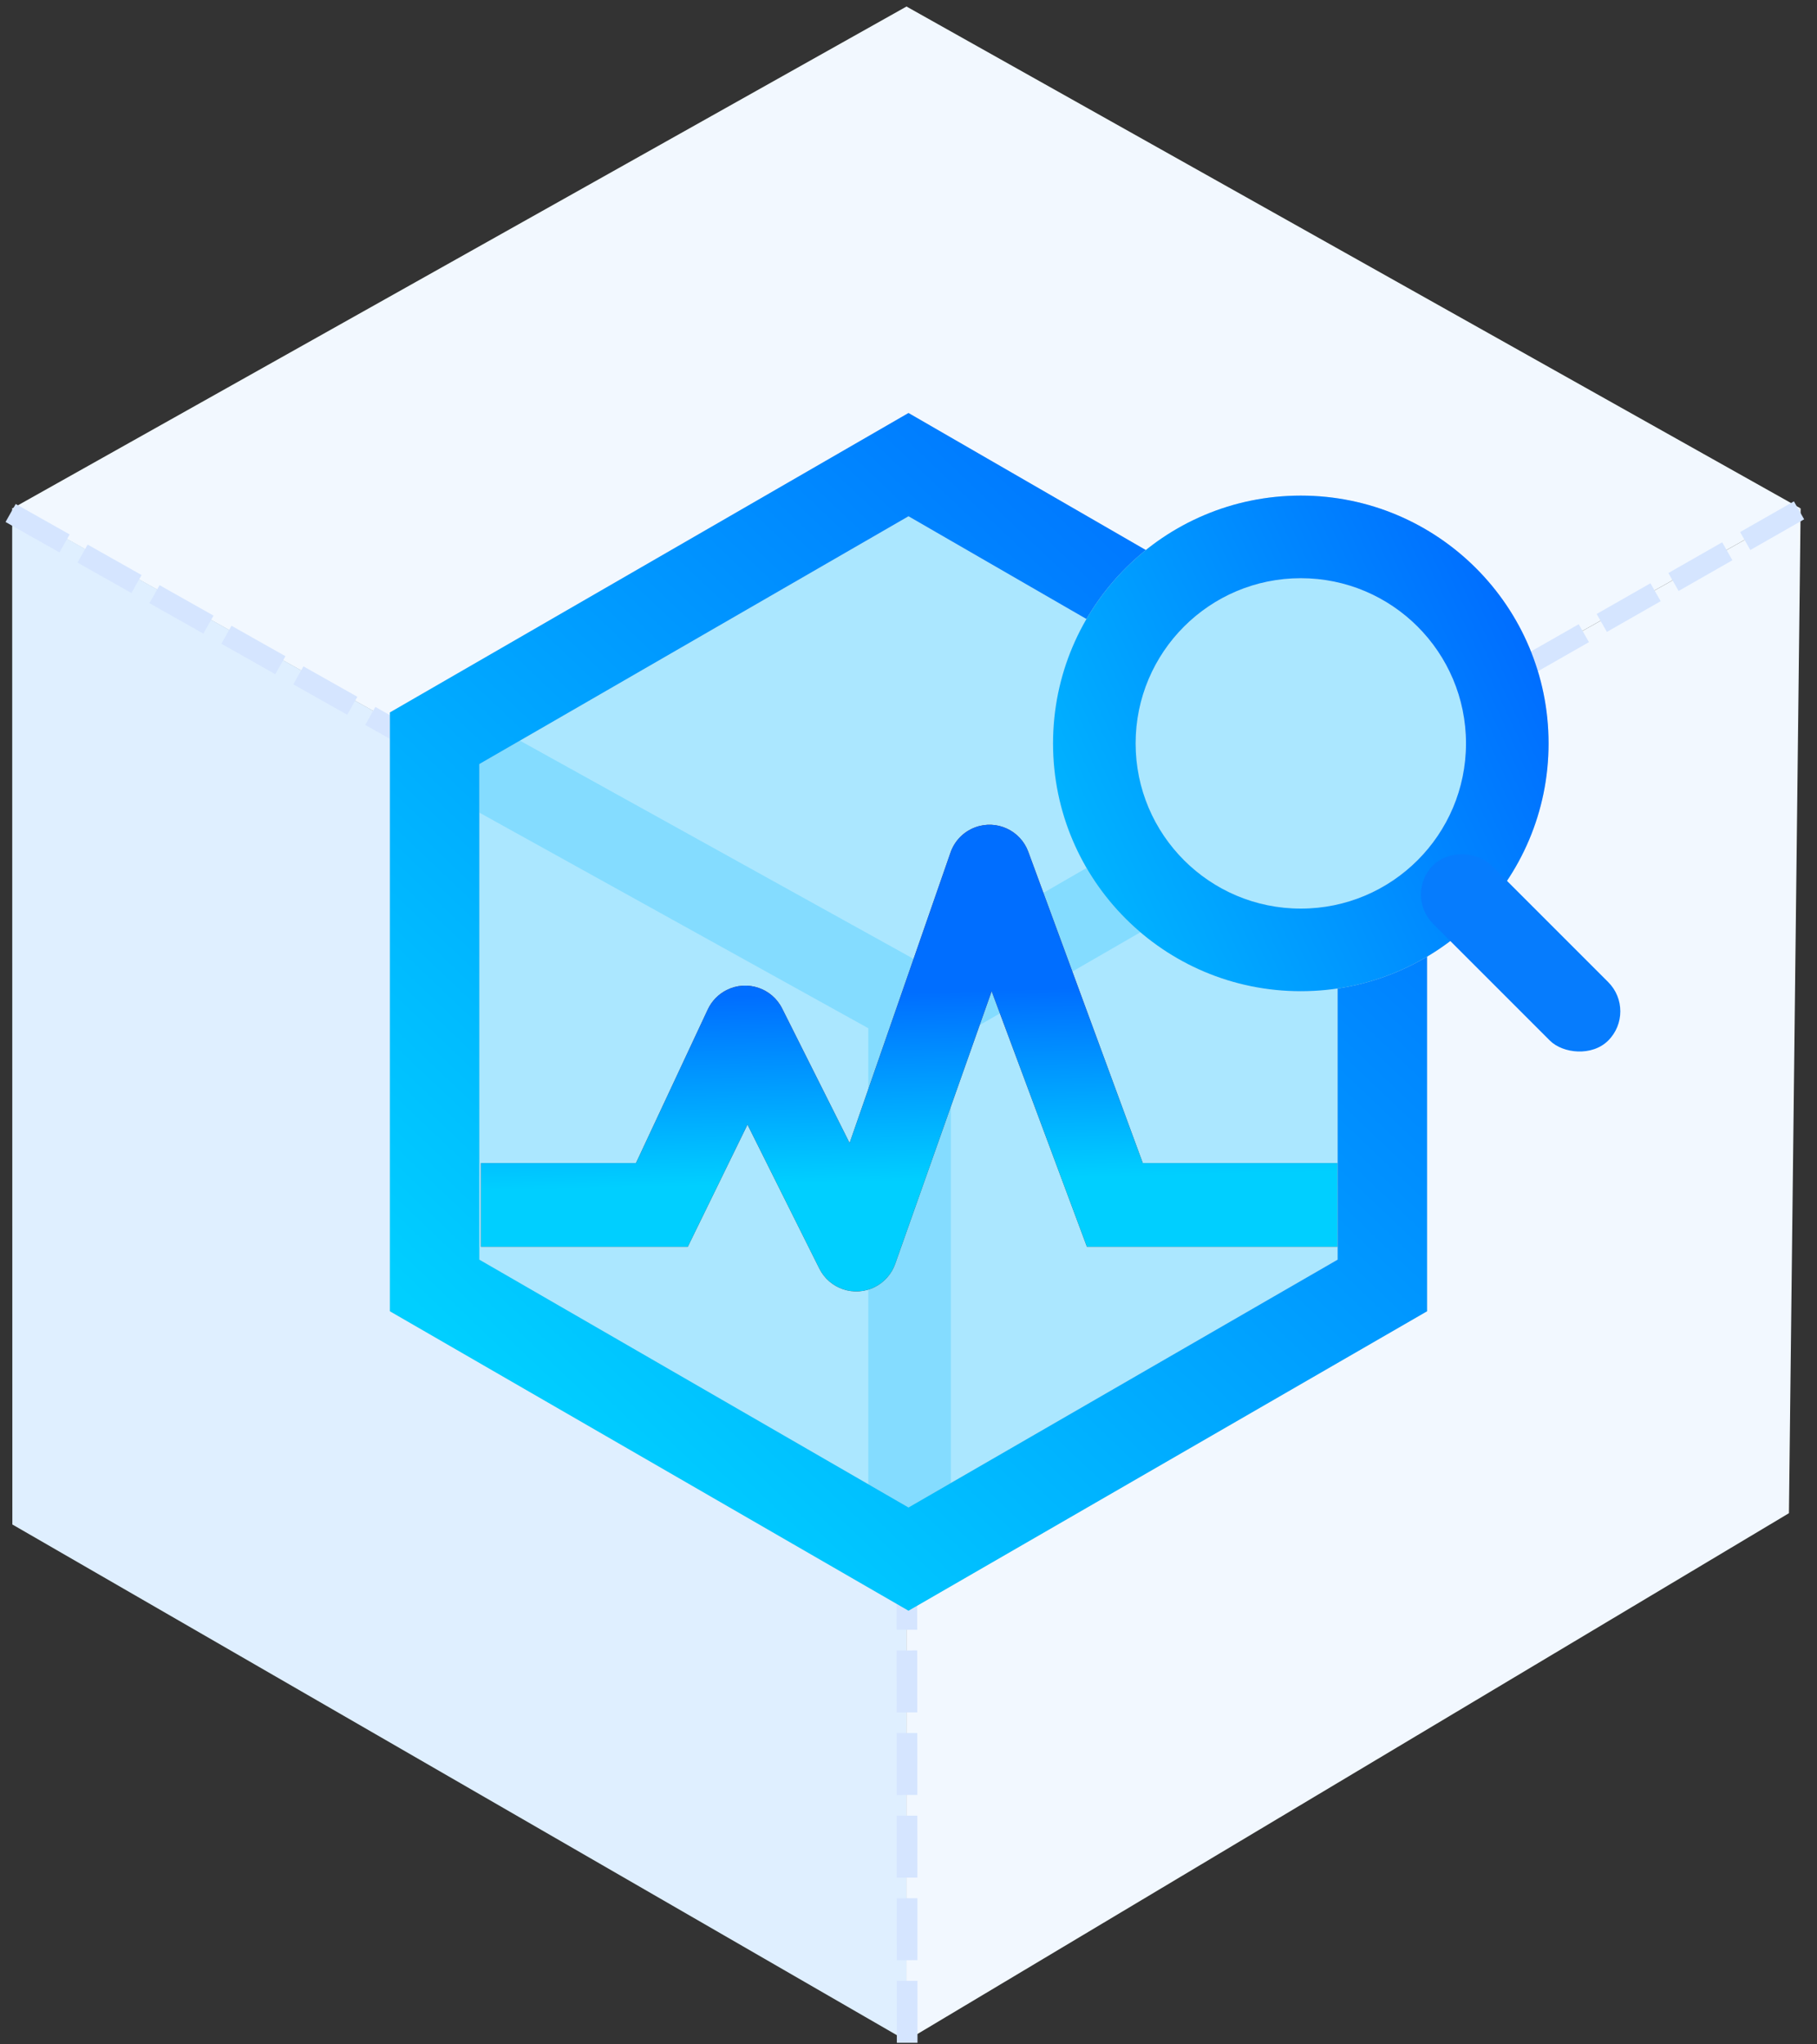
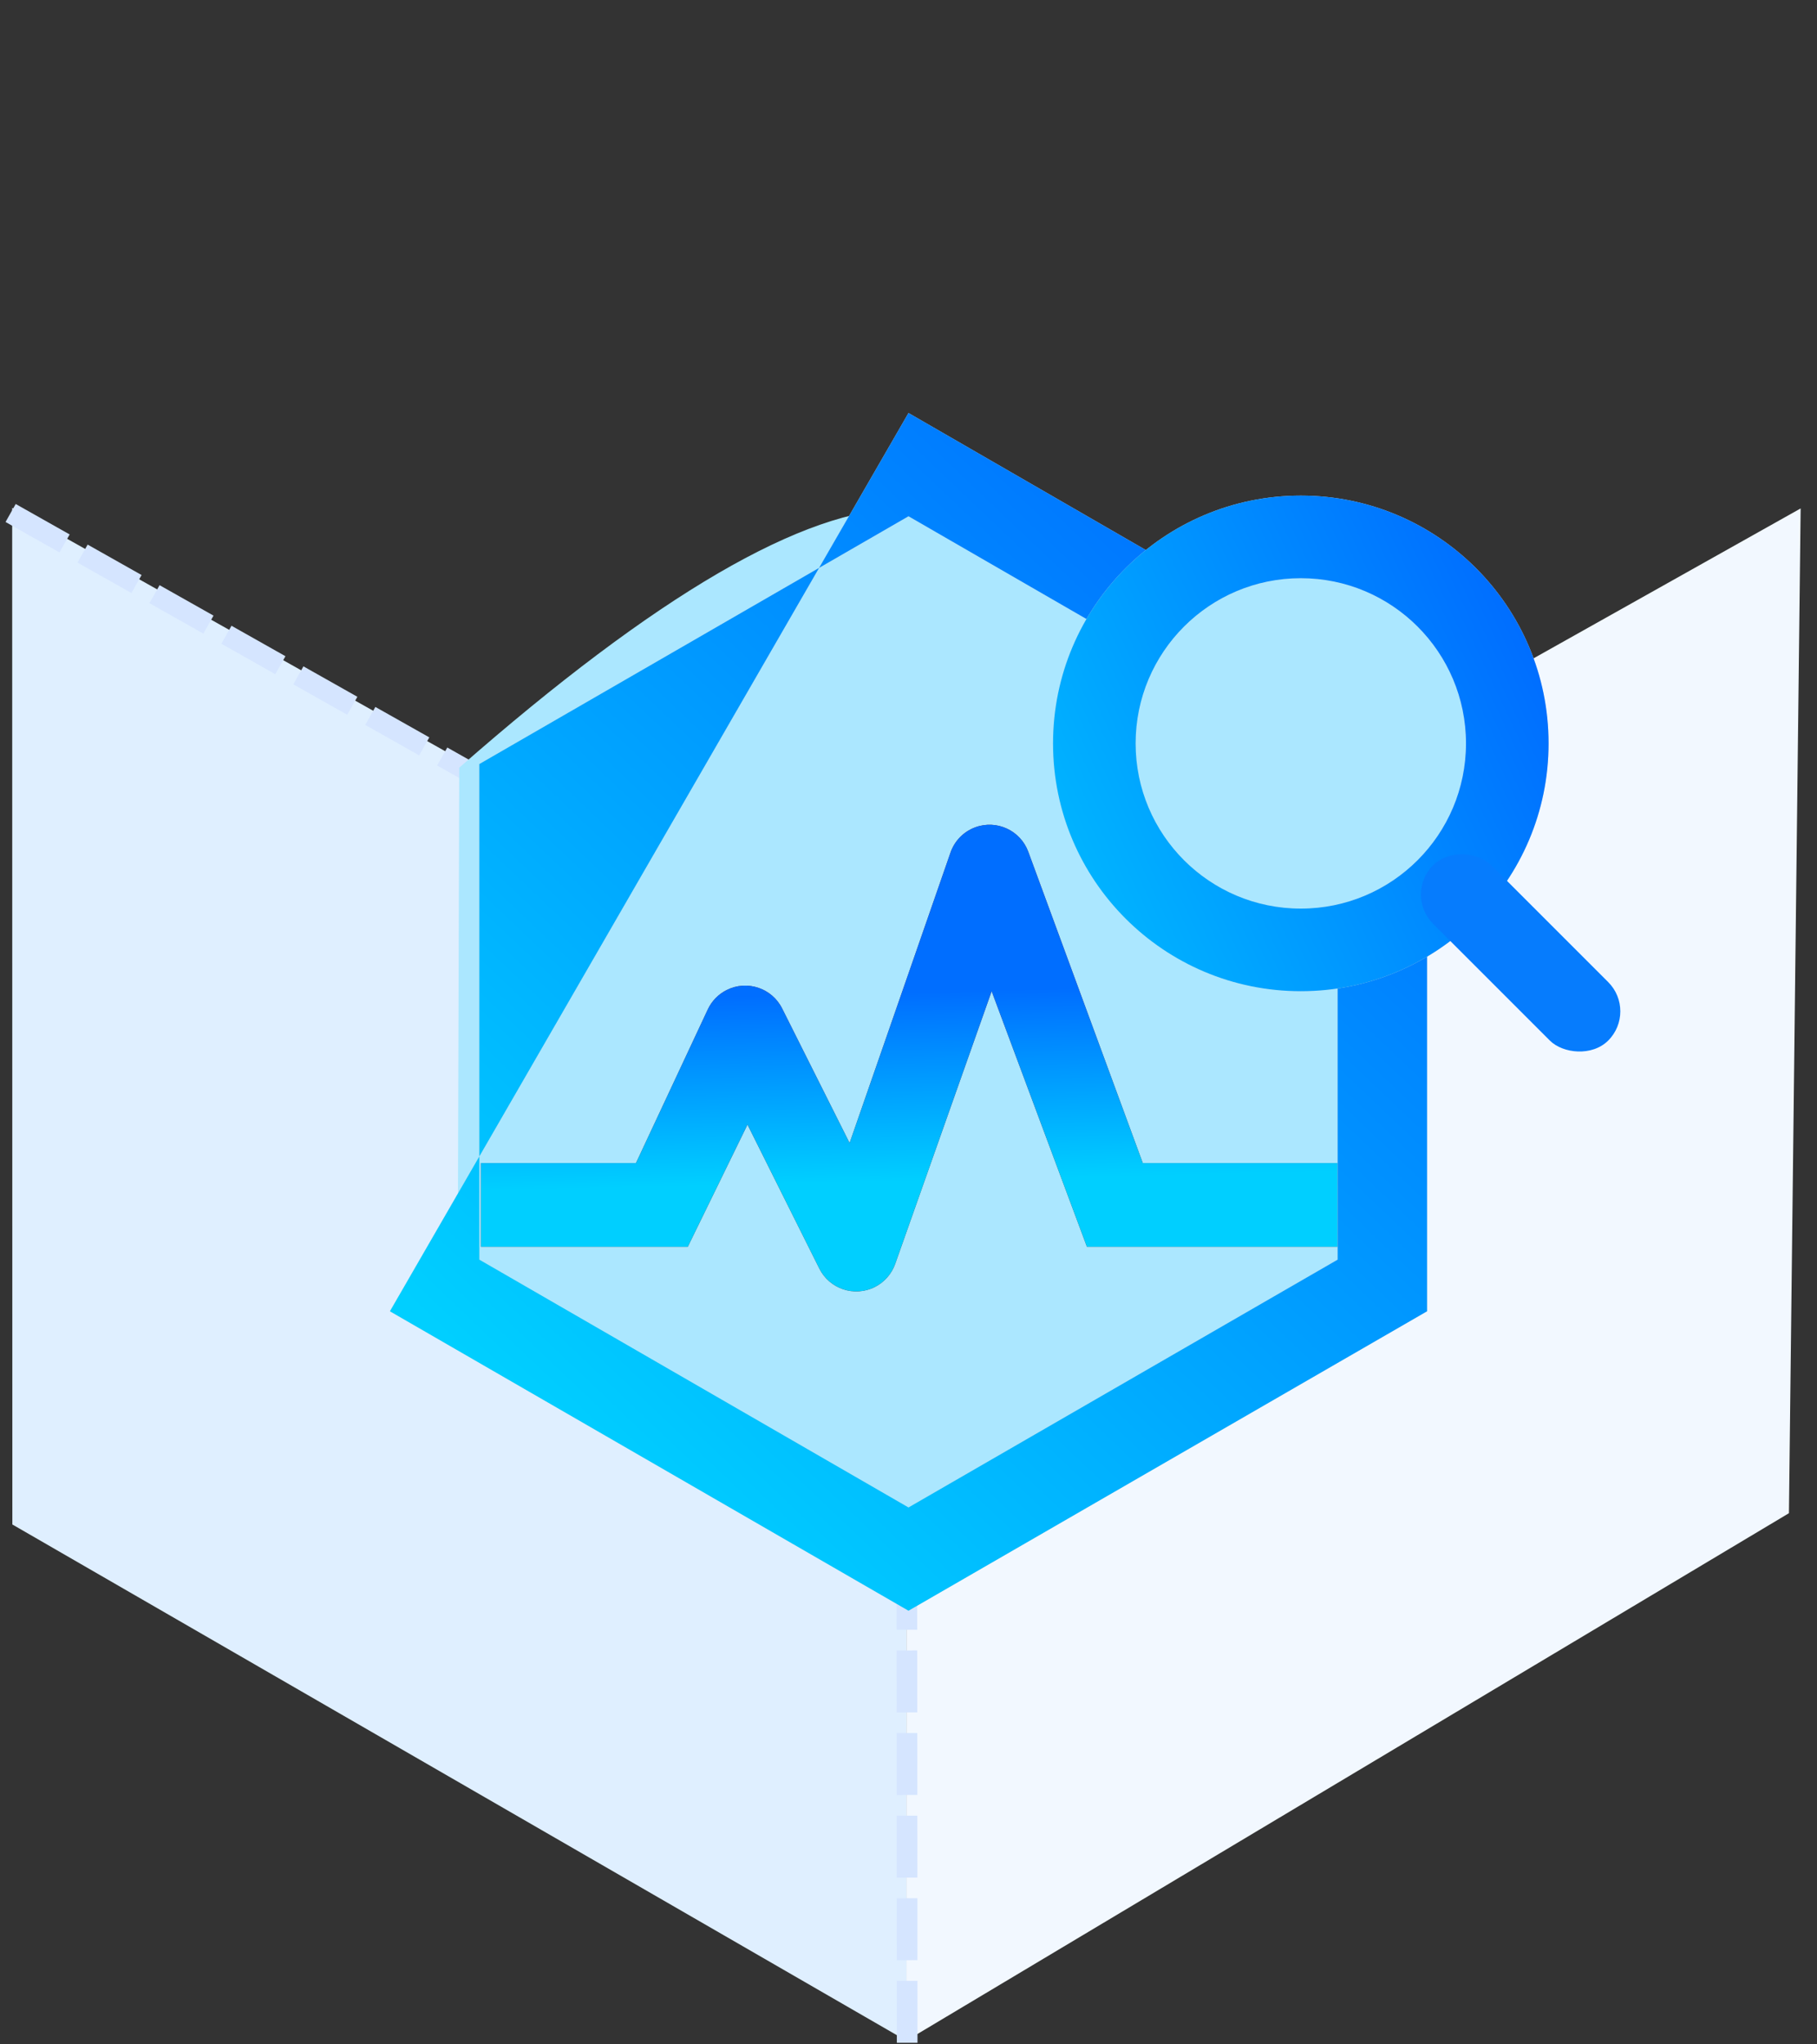
<svg xmlns="http://www.w3.org/2000/svg" xmlns:xlink="http://www.w3.org/1999/xlink" width="88px" height="99px" viewBox="0 0 88 99" version="1.1">
  <rect x="0" y="0" width="88" height="99" fill="#333333" stroke="none" />
  <title>语音识别</title>
  <desc>Created with Sketch.</desc>
  <defs>
    <linearGradient x1="55.16%" y1="35.868%" x2="56.741%" y2="75.519%" id="linearGradient-1">
      <stop stop-color="#006EFF" offset="0%" />
      <stop stop-color="#00CFFF" offset="100%" />
    </linearGradient>
    <path d="M4.408,40.376 L14.426,40.376 L17.317,34.46 L20.796,41.431 C21.289,42.42 22.49,42.821 23.479,42.328 C23.942,42.096 24.298,41.694 24.471,41.205 L29.142,28 L29.142,28 L33.756,40.376 L45.907,40.376 L45.907,36.322 L36.462,36.322 L30.917,21.249 C30.536,20.212 29.386,19.681 28.35,20.062 C27.787,20.269 27.347,20.717 27.151,21.282 L22.262,35.352 L22.262,35.352 L18.994,28.834 C18.499,27.846 17.297,27.447 16.31,27.942 C15.908,28.144 15.585,28.475 15.394,28.883 L11.916,36.322 L11.916,36.322 L4.408,36.322 L4.408,40.376 Z" id="path-2" />
    <linearGradient x1="84.222%" y1="5.701%" x2="17.111%" y2="87.085%" id="linearGradient-3">
      <stop stop-color="#006EFF" offset="0%" />
      <stop stop-color="#00CFFF" offset="100%" />
    </linearGradient>
-     <path d="M25.115,0 L50.229,14.5 L50.229,43.5 L25.115,58 L3.50830476e-14,43.5 L1.86517468e-14,14.5 L25.115,0 Z M25.115,5 L4.33,17 L4.33,41 L25.115,53 L45.899,41 L45.899,17 L25.115,5 Z" id="path-4" />
+     <path d="M25.115,0 L50.229,14.5 L50.229,43.5 L25.115,58 L3.50830476e-14,43.5 L25.115,0 Z M25.115,5 L4.33,17 L4.33,41 L25.115,53 L45.899,41 L45.899,17 L25.115,5 Z" id="path-4" />
    <linearGradient x1="100%" y1="39.781%" x2="-27.066%" y2="100%" id="linearGradient-5">
      <stop stop-color="#006EFF" offset="0%" />
      <stop stop-color="#00CFFF" offset="100%" />
    </linearGradient>
    <path d="M44.115,4 C50.742,4 56.115,9.373 56.115,16 C56.115,22.627 50.742,28 44.115,28 C37.487,28 32.115,22.627 32.115,16 C32.115,9.373 37.487,4 44.115,4 Z M44.115,8 C39.696,8 36.115,11.582 36.115,16 C36.115,20.418 39.696,24 44.115,24 C48.533,24 52.115,20.418 52.115,16 C52.115,11.582 48.533,8 44.115,8 Z" id="path-6" />
  </defs>
  <g id="页面-1" stroke="none" stroke-width="1" fill="none" fill-rule="evenodd">
    <g id="02私有云部署解决方案" transform="translate(-450, -646)">
      <g id="解决方案" transform="translate(401, 646)">
        <g id="语音识别" transform="translate(49, 0)">
          <g id="编组-3" transform="translate(0.59, 0.316)">
-             <polygon id="矩形" fill="#F2F8FF" points="43.313 3.55271368e-15 86.618 24.305 43.313 48.61 0.008 24.305" />
            <polygon id="矩形备份-12" fill="#F2F8FF" points="43.313 48.61 86.618 24.305 86.051 72.962 43.305 98.504" />
            <polygon id="矩形备份-13" fill="#DFEFFF" points="43.305 48.609 43.305 98.504 0.008 73.508 2.13162821e-14 24.281" />
            <path d="M0.36,24.772 L42.795,48.712" id="直线" stroke="#D5E5FF" stroke-linecap="square" stroke-dasharray="2" />
-             <path d="M86.105,24.645 L43.313,49.072" id="直线备份" stroke="#D5E5FF" stroke-linecap="square" stroke-dasharray="2" />
            <path d="M43.345,98.108 L43.313,48.712" id="直线备份-2" stroke="#D5E5FF" stroke-linecap="square" stroke-dasharray="2" />
          </g>
          <g id="编组-5" transform="translate(18.885, 20)">
            <path d="M3.357,17.175 C12.881,8.819 20.057,4.634 24.885,4.621 C29.713,4.608 36.889,8.754 46.414,17.058 L47.895,41.721 L25.115,53 L3.282,41.709 L3.357,17.175 Z" id="路径-29" fill="#ABE7FF" />
-             <path d="M5.101,15.205 L25.744,26.647 L45.076,15.487 L47.076,18.951 L27.168,30.444 L27.168,53.15 L23.168,53.15 L23.168,29.793 L3.162,18.704 L5.101,15.205 Z" id="形状结合" fill="#84DCFF" />
            <g id="路径-20">
              <use fill="#913434" xlink:href="#path-2" />
              <use fill="url(#linearGradient-1)" xlink:href="#path-2" />
            </g>
            <g id="形状结合">
              <use fill="#D8D8D8" xlink:href="#path-4" />
              <use fill="url(#linearGradient-3)" xlink:href="#path-4" />
            </g>
            <circle id="椭圆形" fill="#ABE7FF" cx="44.615" cy="16.5" r="9.5" />
            <g id="形状结合">
              <use fill="#D8D8D8" xlink:href="#path-6" />
              <use fill="url(#linearGradient-5)" xlink:href="#path-6" />
            </g>
            <rect id="矩形" fill="#067CFD" transform="translate(54.761, 26.146) rotate(-45) translate(-54.761, -26.146) " x="52.761" y="20.146" width="4" height="12" rx="2" />
          </g>
        </g>
      </g>
    </g>
  </g>
</svg>